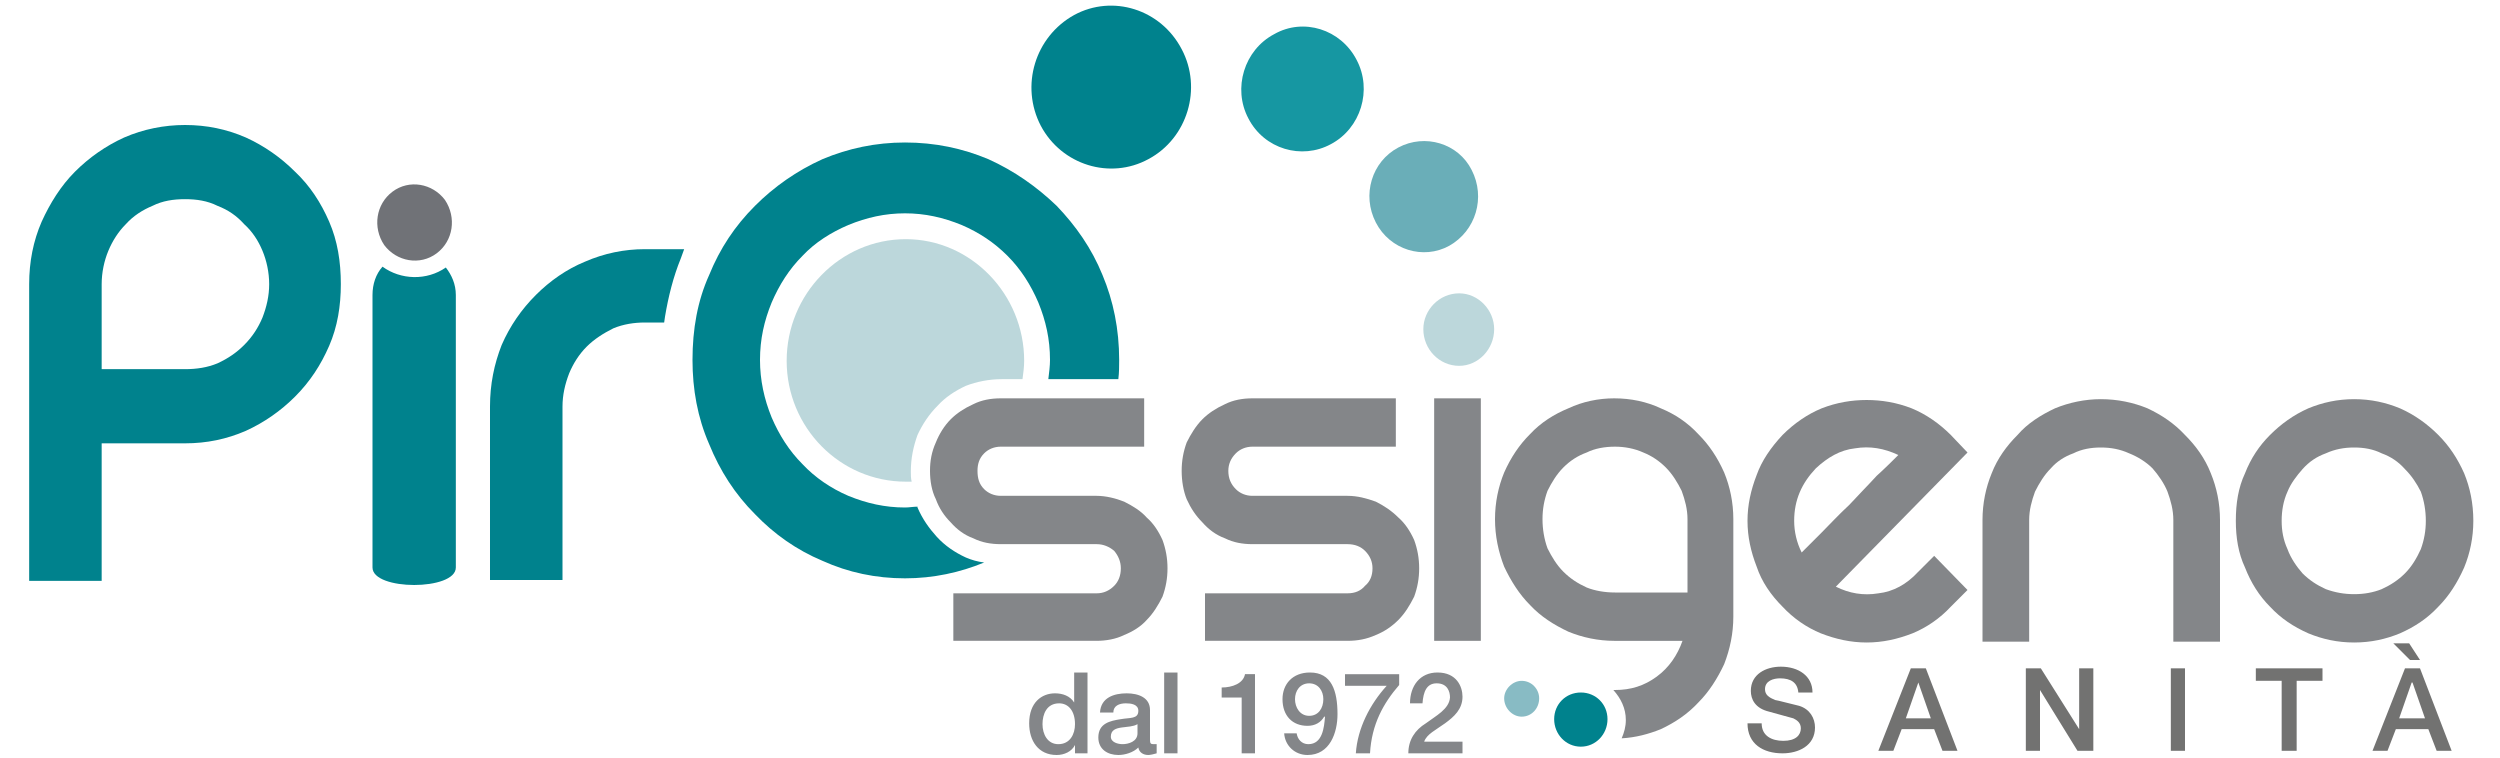
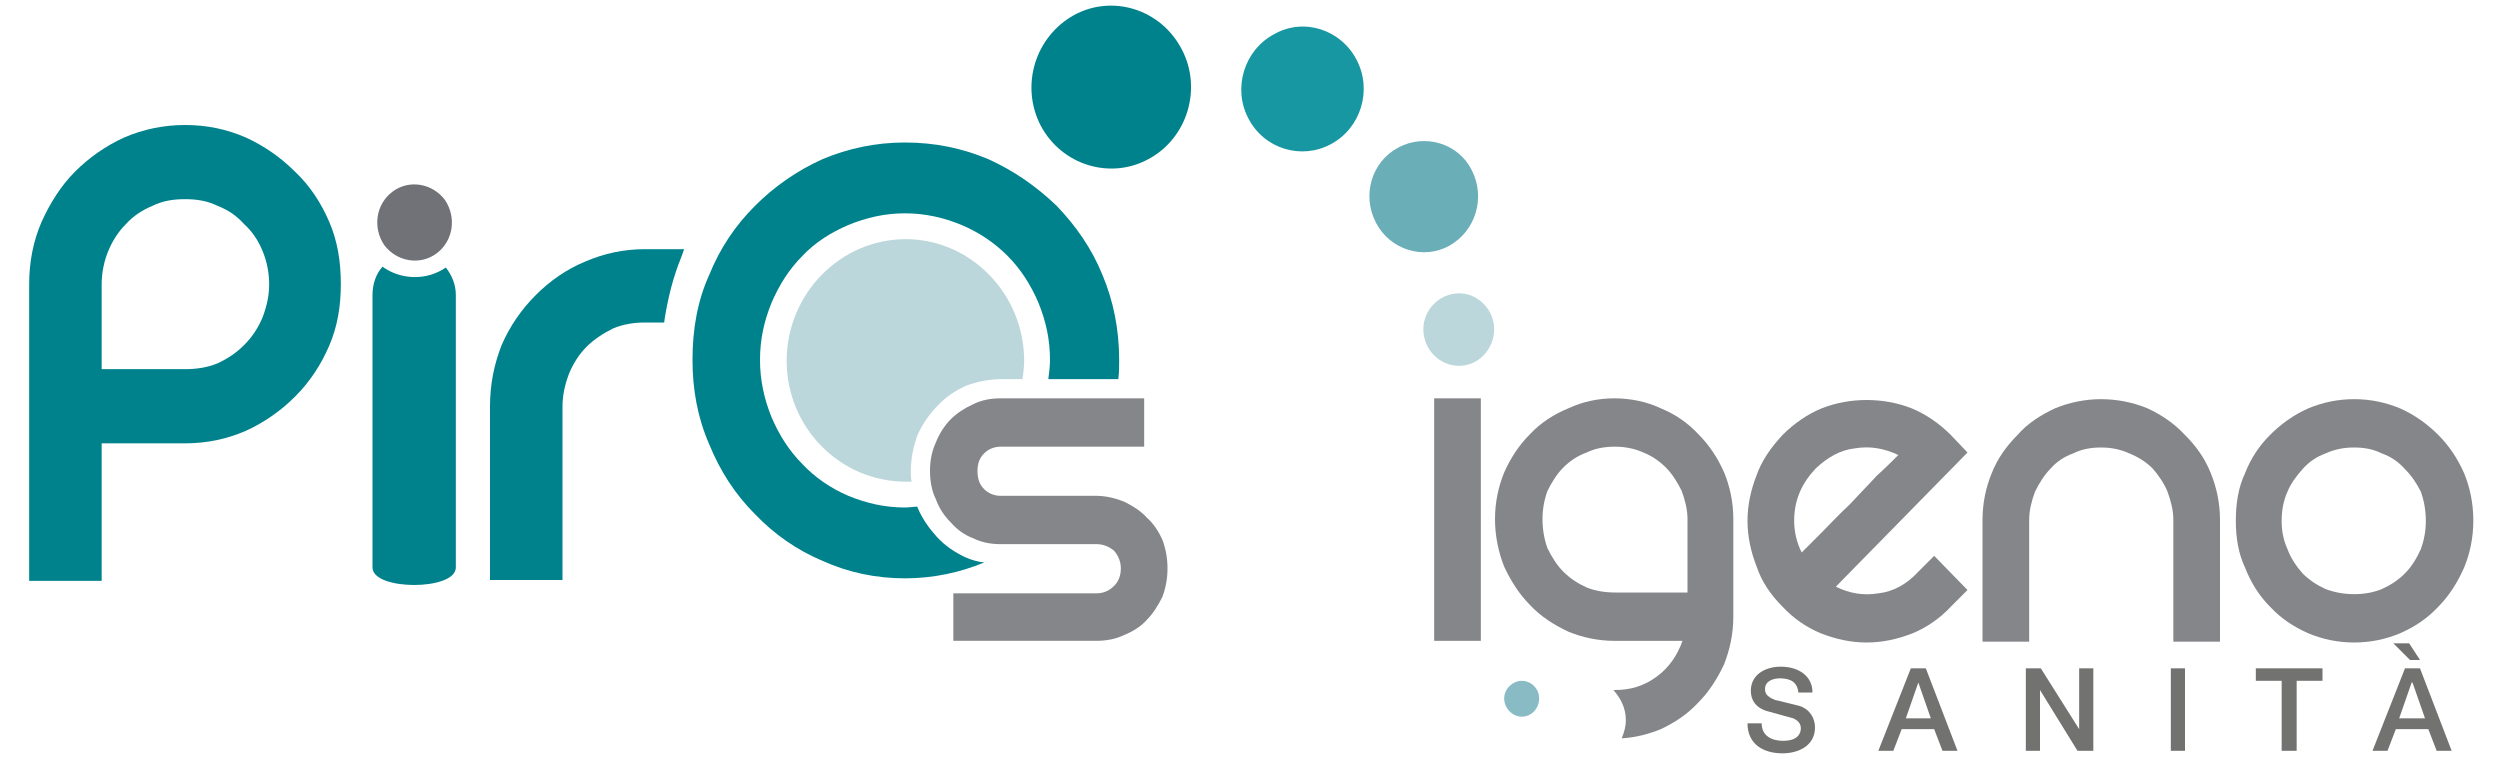
<svg xmlns="http://www.w3.org/2000/svg" xml:space="preserve" width="3000px" height="910px" version="1.1" style="shape-rendering:geometricPrecision; text-rendering:geometricPrecision; image-rendering:optimizeQuality; fill-rule:evenodd; clip-rule:evenodd" viewBox="0 0 3000 910">
  <defs>
    <style type="text/css">
   
    .fil3 {fill:#00828D;fill-rule:nonzero}
    .fil2 {fill:#1697A2;fill-rule:nonzero}
    .fil1 {fill:#6AAEB8;fill-rule:nonzero}
    .fil6 {fill:#707277;fill-rule:nonzero}
    .fil7 {fill:#727271;fill-rule:nonzero}
    .fil4 {fill:#848689;fill-rule:nonzero}
    .fil5 {fill:#88BBC4;fill-rule:nonzero}
    .fil0 {fill:#BCD7DB;fill-rule:nonzero}
   
  </style>
  </defs>
  <g id="Livello_x0020_1">
    <path class="fil0" d="M1793 395c0,24 -19,44 -42,44 -24,0 -43,-20 -43,-44 0,-23 19,-43 43,-43 23,0 42,20 42,43z" />
    <path class="fil1" d="M1766 204c17,33 5,73 -27,91 -31,17 -71,5 -88,-28 -17,-33 -5,-73 27,-90 32,-17 72,-5 88,27z" />
    <path class="fil2" d="M1628 72c19,36 5,82 -31,101 -35,19 -80,6 -99,-31 -19,-36 -5,-82 31,-101 35,-20 80,-6 99,31z" />
    <path class="fil3" d="M1418 59c25,47 7,107 -40,132 -46,25 -104,7 -129,-40 -25,-48 -7,-107 40,-133 46,-25 104,-7 129,41z" />
    <path class="fil3" d="M395 266c-10,-23 -23,-43 -41,-60 -17,-17 -37,-31 -59,-41 -23,-10 -47,-15 -73,-15 -25,0 -50,5 -73,15 -22,10 -42,24 -59,41 -17,17 -30,38 -40,60 -10,23 -15,48 -15,75l0 356 87 0 0 -165 100 0c26,0 50,-5 73,-15 22,-10 42,-24 59,-41 18,-18 31,-38 41,-61 10,-23 14,-48 14,-74 0,-27 -4,-52 -14,-75zm-80 115c-5,12 -12,23 -22,33 -9,9 -19,16 -32,22 -12,5 -25,7 -39,7l-100 0 0 -102c0,-14 3,-28 8,-40 5,-12 12,-23 21,-32 9,-10 20,-17 32,-22 12,-6 25,-8 39,-8 14,0 27,2 39,8 13,5 23,12 32,22 10,9 17,20 22,32 5,12 8,26 8,40 0,14 -3,27 -8,40z" />
    <path class="fil3" d="M810 299l-36 0c-25,0 -49,5 -72,15 -22,9 -42,23 -59,40 -17,17 -31,37 -41,60 -9,23 -14,47 -14,74l0 208 87 0 0 -208c0,-14 3,-27 8,-40 5,-12 12,-23 21,-32 9,-9 20,-16 32,-22 12,-5 25,-7 38,-7l23 0 1 -7c4,-24 10,-48 19,-70l4 -11 -11 0z" />
    <path class="fil3" d="M1124 644c-9,-10 -17,-21 -23,-35 0,0 0,-1 0,-1 -5,0 -10,1 -15,1 -24,0 -46,-5 -68,-14 -21,-9 -40,-22 -55,-38 -16,-16 -28,-35 -37,-56 -9,-22 -14,-45 -14,-69 0,-25 5,-47 14,-69 9,-21 21,-40 37,-56 15,-16 34,-28 55,-37 22,-9 44,-14 68,-14 24,0 46,5 68,14 21,9 39,21 55,37 16,16 28,35 37,56 9,22 14,44 14,69 0,7 -1,15 -2,23l84 0c1,-8 1,-16 1,-23 0,-37 -7,-71 -20,-102 -13,-32 -32,-59 -55,-83 -24,-23 -51,-42 -82,-56 -31,-13 -64,-20 -100,-20 -35,0 -68,7 -99,20 -31,14 -58,33 -81,56 -24,24 -42,51 -55,83 -14,31 -20,65 -20,102 0,35 6,69 20,101 13,32 31,60 55,84 23,24 50,43 81,56 31,14 64,21 99,21 34,0 66,-7 95,-19 -8,-1 -15,-3 -22,-6 -13,-6 -25,-14 -35,-25z" />
    <path class="fil0" d="M1101 522c6,-13 14,-25 24,-35 9,-10 21,-18 34,-24 13,-5 28,-8 43,-8l25 0c1,-7 2,-15 2,-22 0,-80 -64,-146 -142,-146 -79,0 -143,66 -143,146 0,80 64,145 143,145 2,0 4,0 7,0 -1,-4 -1,-8 -1,-12 0,-16 3,-30 8,-44z" />
    <path class="fil4" d="M1373 478l0 58 -172 0c-8,0 -15,3 -20,8 -6,6 -8,13 -8,21 0,9 2,16 8,22 5,5 12,8 20,8l115 0c11,0 23,3 33,7 10,5 20,11 27,19 8,7 14,16 19,27 4,11 6,22 6,34 0,12 -2,23 -6,34 -5,10 -11,20 -19,28 -7,8 -17,14 -27,18 -10,5 -22,7 -33,7l-172 0 0 -57 172 0c8,0 15,-3 21,-9 5,-5 8,-12 8,-21 0,-8 -3,-15 -8,-21 -6,-5 -13,-8 -21,-8l-115 0c-12,0 -23,-2 -33,-7 -11,-4 -20,-11 -27,-19 -8,-8 -14,-17 -18,-28 -5,-10 -7,-22 -7,-34 0,-12 2,-23 7,-34 4,-10 10,-20 18,-28 7,-7 16,-13 27,-18 10,-5 21,-7 33,-7l172 0z" />
-     <path class="fil4" d="M1675 478l0 58 -172 0c-8,0 -15,3 -20,8 -6,6 -9,13 -9,21 0,9 3,16 9,22 5,5 12,8 20,8l114 0c12,0 23,3 34,7 10,5 19,11 27,19 8,7 14,16 19,27 4,11 6,22 6,34 0,12 -2,23 -6,34 -5,10 -11,20 -19,28 -8,8 -17,14 -27,18 -11,5 -22,7 -34,7l-171 0 0 -57 171 0c9,0 16,-3 21,-9 6,-5 9,-12 9,-21 0,-8 -3,-15 -9,-21 -5,-5 -12,-8 -21,-8l-114 0c-12,0 -23,-2 -33,-7 -11,-4 -20,-11 -27,-19 -8,-8 -14,-17 -19,-28 -4,-10 -6,-22 -6,-34 0,-12 2,-23 6,-34 5,-10 11,-20 19,-28 7,-7 16,-13 27,-18 10,-5 21,-7 33,-7l172 0z" />
    <polygon class="fil4" points="1777,769 1721,769 1721,478 1777,478 " />
    <path class="fil4" d="M2321 667l40 41 -20 20c-13,14 -29,25 -46,32 -18,7 -36,11 -55,11 -19,0 -37,-4 -55,-11 -17,-7 -33,-18 -46,-32 -14,-14 -25,-30 -31,-48 -7,-18 -11,-36 -11,-55 0,-19 4,-37 11,-55 6,-17 17,-33 31,-48 14,-14 30,-25 47,-32 18,-7 36,-10 54,-10 18,0 36,3 54,10 17,7 33,18 47,32l20 21 -158 161c16,8 33,11 51,8 18,-2 34,-11 47,-25l20 -20zm-142 -105c-17,18 -26,38 -26,63 0,13 3,26 9,38 5,-5 13,-13 24,-24 10,-10 21,-22 33,-33 11,-12 23,-24 33,-35 11,-10 20,-19 26,-25 -17,-8 -34,-11 -52,-8 -18,2 -33,11 -47,24z" />
    <path class="fil4" d="M2390 568c7,-18 18,-33 31,-46 12,-14 28,-24 45,-32 17,-7 36,-11 55,-11 20,0 39,4 56,11 17,8 32,18 45,32 13,13 24,28 31,46 7,17 11,36 11,56l0 146 -56 0 0 -146c0,-12 -3,-23 -7,-34 -4,-10 -11,-20 -18,-28 -8,-8 -18,-14 -28,-18 -11,-5 -22,-7 -34,-7 -12,0 -23,2 -33,7 -11,4 -20,10 -27,18 -8,8 -14,18 -19,28 -4,11 -7,22 -7,34l0 146 -56 0 0 -146c0,-20 4,-39 11,-56z" />
    <path class="fil4" d="M2683 625c0,-21 3,-40 11,-57 7,-18 17,-33 30,-46 13,-13 28,-24 46,-32 17,-7 35,-11 55,-11 20,0 38,4 55,11 18,8 33,19 46,32 13,13 23,28 31,46 7,17 11,36 11,57 0,20 -4,39 -11,56 -8,18 -18,34 -31,47 -13,14 -28,24 -46,32 -17,7 -35,11 -55,11 -20,0 -38,-4 -55,-11 -18,-8 -33,-18 -46,-32 -13,-13 -23,-29 -30,-47 -8,-17 -11,-36 -11,-56zm55 0c0,12 2,23 7,34 4,11 11,21 18,29 8,8 17,14 28,19 11,4 22,6 34,6 12,0 23,-2 33,-6 11,-5 20,-11 28,-19 8,-8 14,-18 19,-29 4,-11 6,-22 6,-34 0,-12 -2,-24 -6,-35 -5,-10 -11,-19 -19,-27 -8,-9 -17,-15 -28,-19 -10,-5 -21,-7 -33,-7 -12,0 -23,2 -34,7 -11,4 -20,10 -28,19 -7,8 -14,17 -18,27 -5,11 -7,23 -7,35z" />
    <path class="fil4" d="M2069 567c-8,-18 -18,-33 -31,-46 -13,-14 -28,-24 -45,-31 -17,-8 -36,-12 -56,-12 -19,0 -38,4 -55,12 -17,7 -33,17 -46,31 -13,13 -23,28 -31,46 -7,17 -11,36 -11,56 0,20 4,39 11,57 8,17 18,33 31,46 13,14 29,24 46,32 17,7 36,11 55,11l82 0c-6,17 -16,32 -31,43 -15,11 -31,16 -50,16l-2 0c9,10 15,22 15,36 0,8 -2,15 -5,22 17,-1 32,-5 47,-11 17,-8 32,-18 45,-32 13,-13 23,-29 31,-46 7,-18 11,-37 11,-57l0 -117c0,-20 -4,-39 -11,-56zm-44 144l-87 0c-12,0 -24,-2 -34,-6 -11,-5 -20,-11 -28,-19 -8,-8 -14,-18 -19,-28 -4,-11 -6,-23 -6,-35 0,-12 2,-23 6,-34 5,-10 11,-20 19,-28 8,-8 17,-14 28,-18 10,-5 22,-7 34,-7 11,0 23,2 34,7 10,4 19,10 27,18 8,8 14,18 19,28 4,11 7,22 7,34l0 88z" />
-     <path class="fil3" d="M1929 863c0,18 -14,33 -32,33 -18,0 -32,-15 -32,-33 0,-18 14,-32 32,-32 18,0 32,14 32,32z" />
    <path class="fil5" d="M1847 838c0,12 -9,22 -21,22 -11,0 -21,-10 -21,-22 0,-11 10,-21 21,-21 12,0 21,10 21,21z" />
    <path class="fil3" d="M459 320c-8,9 -12,21 -12,34l0 327c0,28 100,28 100,0l0 -327c0,-13 -5,-24 -12,-33 -23,16 -54,15 -76,-1z" />
-     <path class="fil6" d="M461 294c-14,-21 -10,-49 10,-64 20,-15 48,-10 63,10 14,21 10,49 -10,64 -20,15 -48,10 -63,-10z" />
-     <path class="fil4" d="M1251 869c0,-12 5,-25 20,-25 11,0 19,9 19,25 0,12 -6,24 -20,24 -13,0 -19,-12 -19,-24zm54 -62l-16 0 0 36 0 0c-5,-8 -14,-11 -23,-11 -16,0 -31,11 -31,36 0,21 11,38 33,38 9,0 18,-4 22,-12l0 0 0 10 15 0 0 -97zm60 73c0,10 -11,13 -18,13 -5,0 -14,-2 -14,-9 0,-8 6,-10 13,-11 7,-1 14,-1 19,-4l0 11zm15 -28c0,-15 -14,-20 -28,-20 -15,0 -31,5 -32,23l16 0c0,-8 7,-11 15,-11 6,0 15,1 15,9 0,10 -10,8 -21,10 -13,2 -27,5 -27,22 0,14 11,21 24,21 8,0 18,-3 24,-9 1,6 6,9 12,9 2,0 7,-1 10,-2l0 -11c-2,0 -3,0 -4,0 -3,0 -4,-1 -4,-5l0 -36zm17 52l16 0 0 -97 -16 0 0 97zm69 -67l24 0 0 67 16 0 0 -95 -12 0c-2,11 -15,16 -28,16l0 12zm105 -17c11,0 17,9 17,19 0,11 -6,20 -17,20 -11,0 -17,-10 -17,-20 0,-10 6,-19 17,-19zm-30 60c1,15 13,26 28,26 27,0 36,-27 36,-49 0,-28 -7,-50 -33,-50 -21,0 -33,14 -33,32 0,20 12,32 30,32 9,0 16,-4 20,-11l1 0c-1,13 -3,33 -20,33 -8,0 -13,-6 -14,-13l-15 0zm73 -57l50 0c-20,22 -35,51 -37,81l17 0c2,-35 16,-60 35,-82l0 -13 -65 0 0 14zm141 67l-46 0c3,-9 14,-14 25,-22 11,-8 21,-17 21,-32 0,-12 -7,-29 -30,-29 -21,0 -33,16 -33,37l15 0c1,-14 5,-24 17,-24 13,0 16,10 16,17 -1,14 -17,22 -29,31 -13,8 -21,20 -21,36l65 0 0 -14z" />
+     <path class="fil6" d="M461 294c-14,-21 -10,-49 10,-64 20,-15 48,-10 63,10 14,21 10,49 -10,64 -20,15 -48,10 -63,-10" />
    <path class="fil7" d="M2097 868c0,25 19,36 42,36 19,0 39,-9 39,-31 0,-11 -6,-22 -19,-26 -5,-1 -27,-7 -29,-7 -7,-3 -12,-6 -12,-13 0,-10 10,-13 18,-13 13,0 21,5 22,17l17 0c0,-20 -17,-31 -38,-31 -18,0 -36,9 -36,29 0,10 5,21 22,25 14,4 22,6 29,8 4,2 9,5 9,12 0,8 -6,15 -21,15 -14,0 -26,-6 -26,-21l-17 0zm157 33l18 0 10 -26 39 0 10 26 18 0 -38 -99 -18 0 -39 99zm48 -82l0 0 15 43 -30 0 15 -43zm129 82l17 0 0 -73 0 0 45 73 19 0 0 -99 -17 0 0 73 0 0 -46 -73 -18 0 0 99zm174 0l17 0 0 -99 -17 0 0 99zm102 -84l31 0 0 84 18 0 0 -84 31 0 0 -15 -80 0 0 15zm165 -45l20 20 12 0 -13 -20 -19 0zm-25 129l18 0 10 -26 39 0 10 26 18 0 -38 -99 -18 0 -39 99zm47 -82l1 0 15 43 -31 0 15 -43z" />
  </g>
</svg>